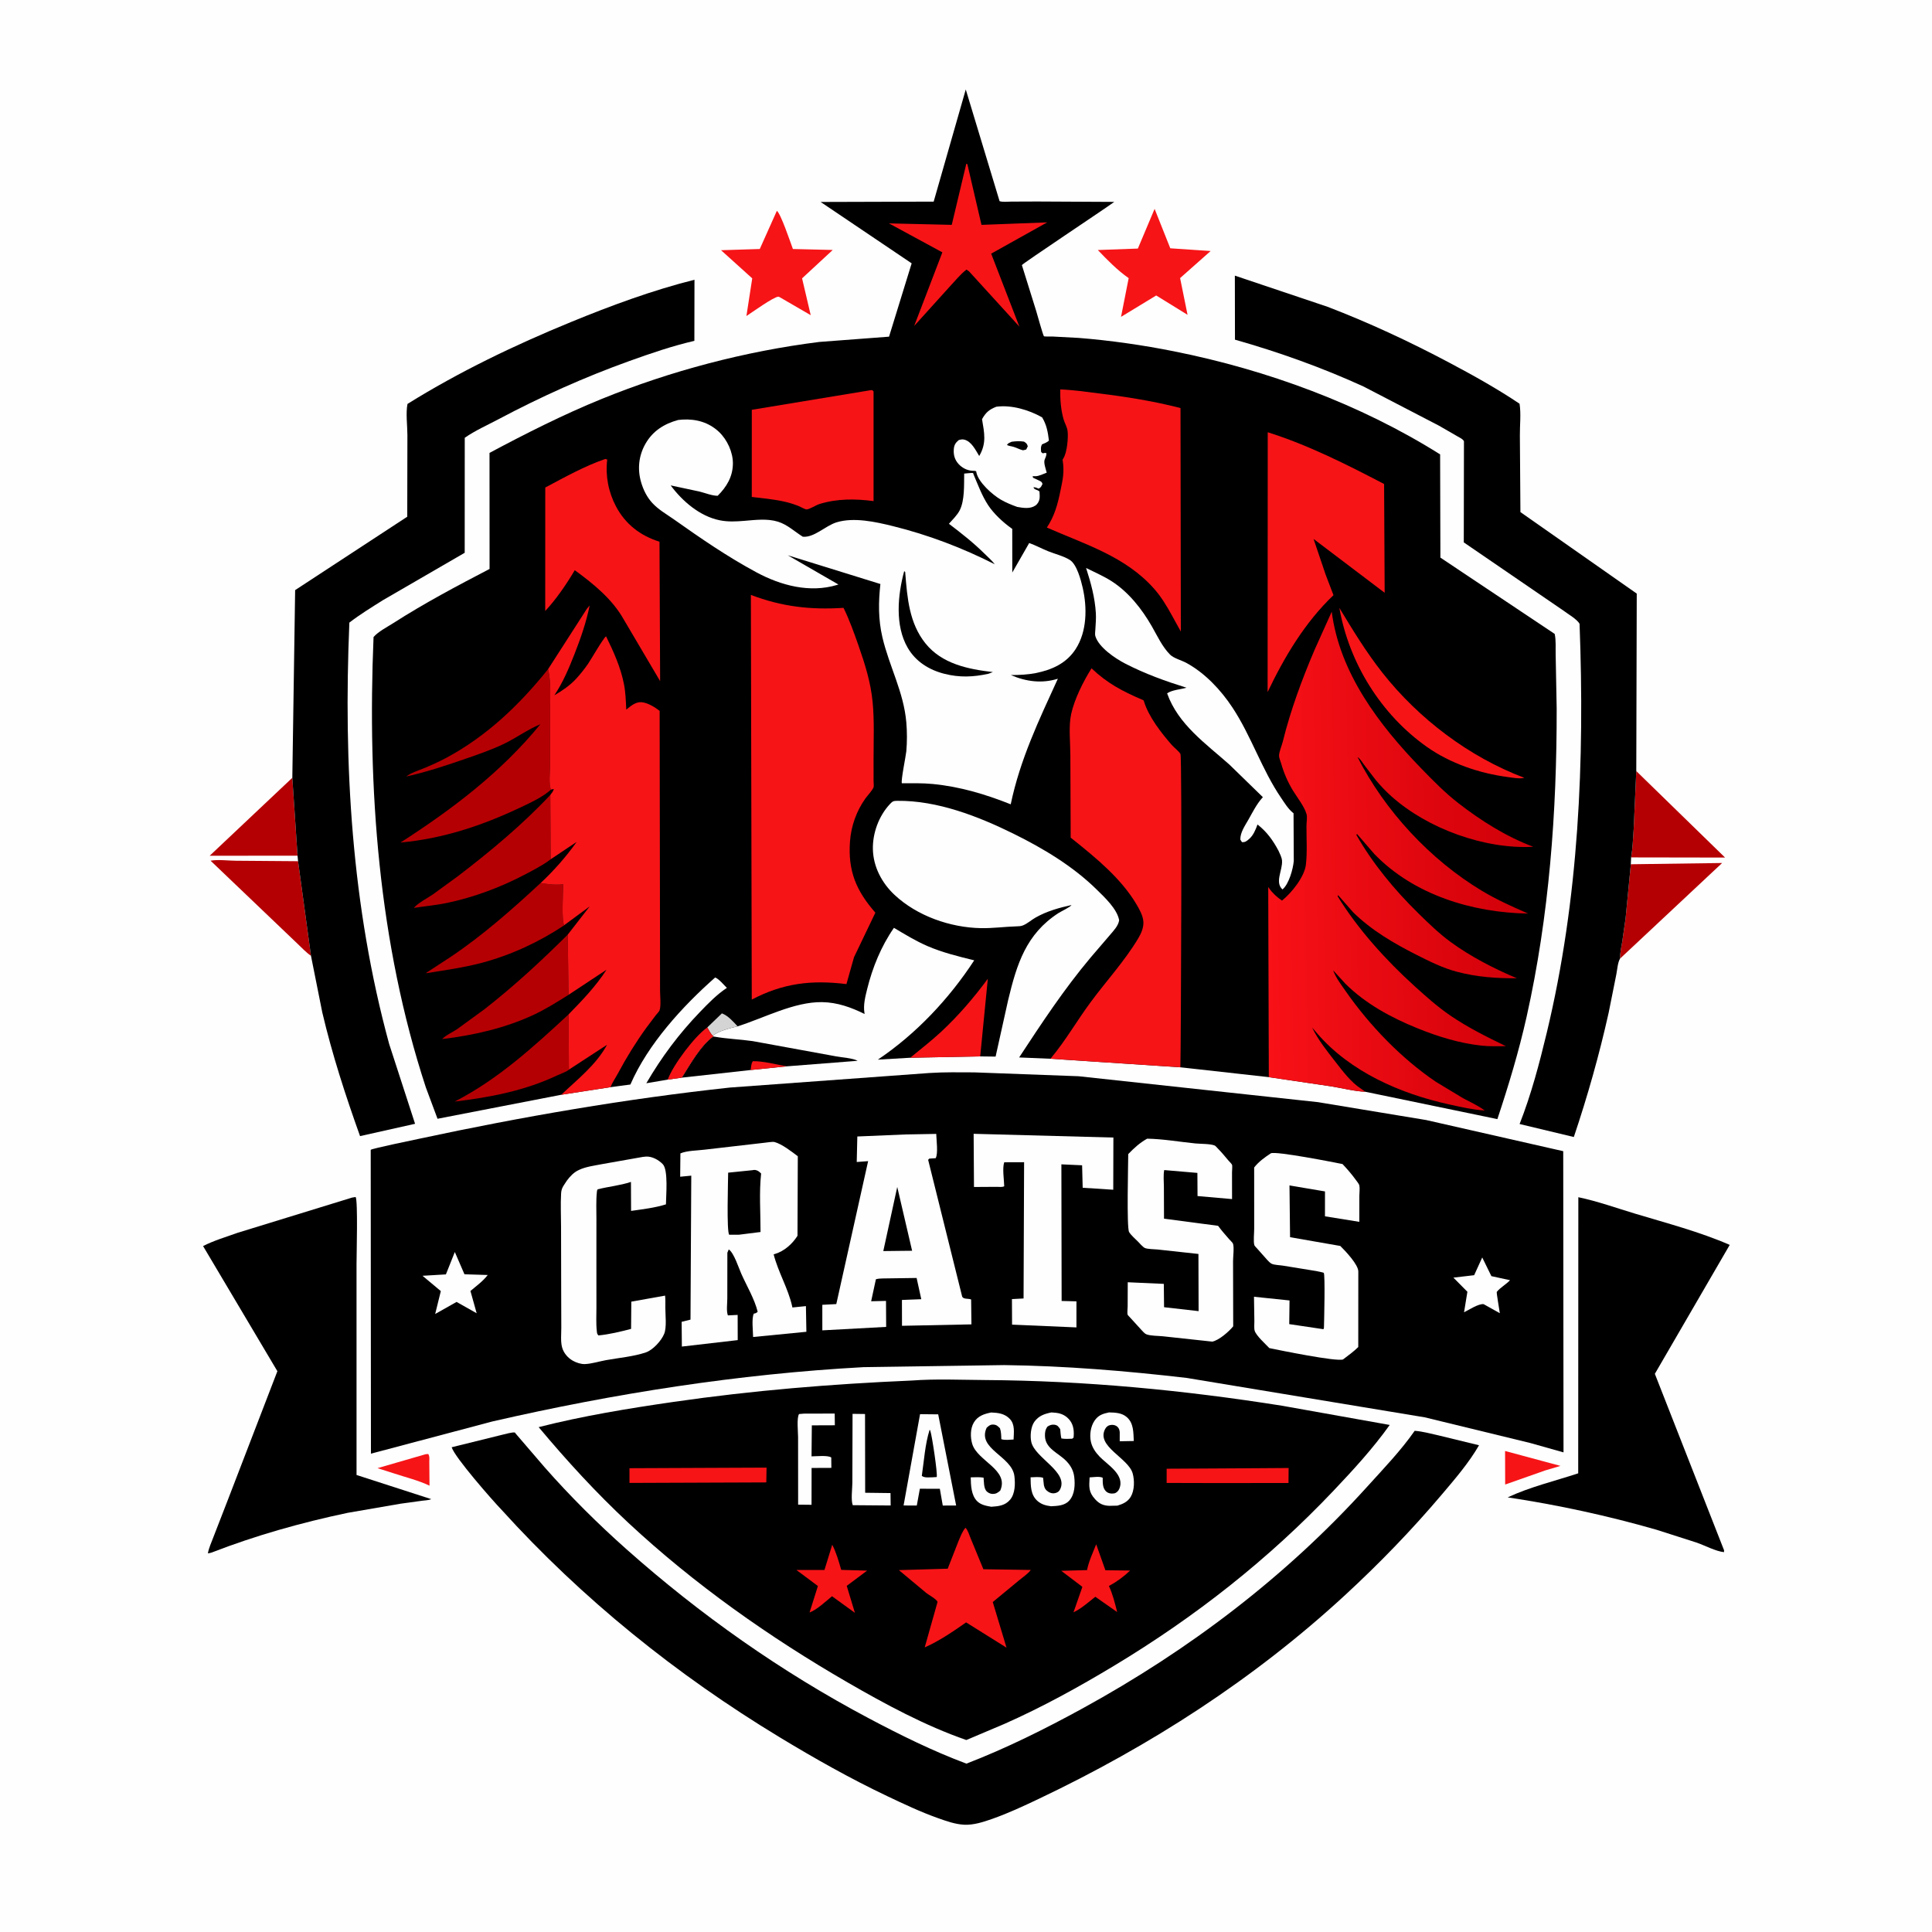
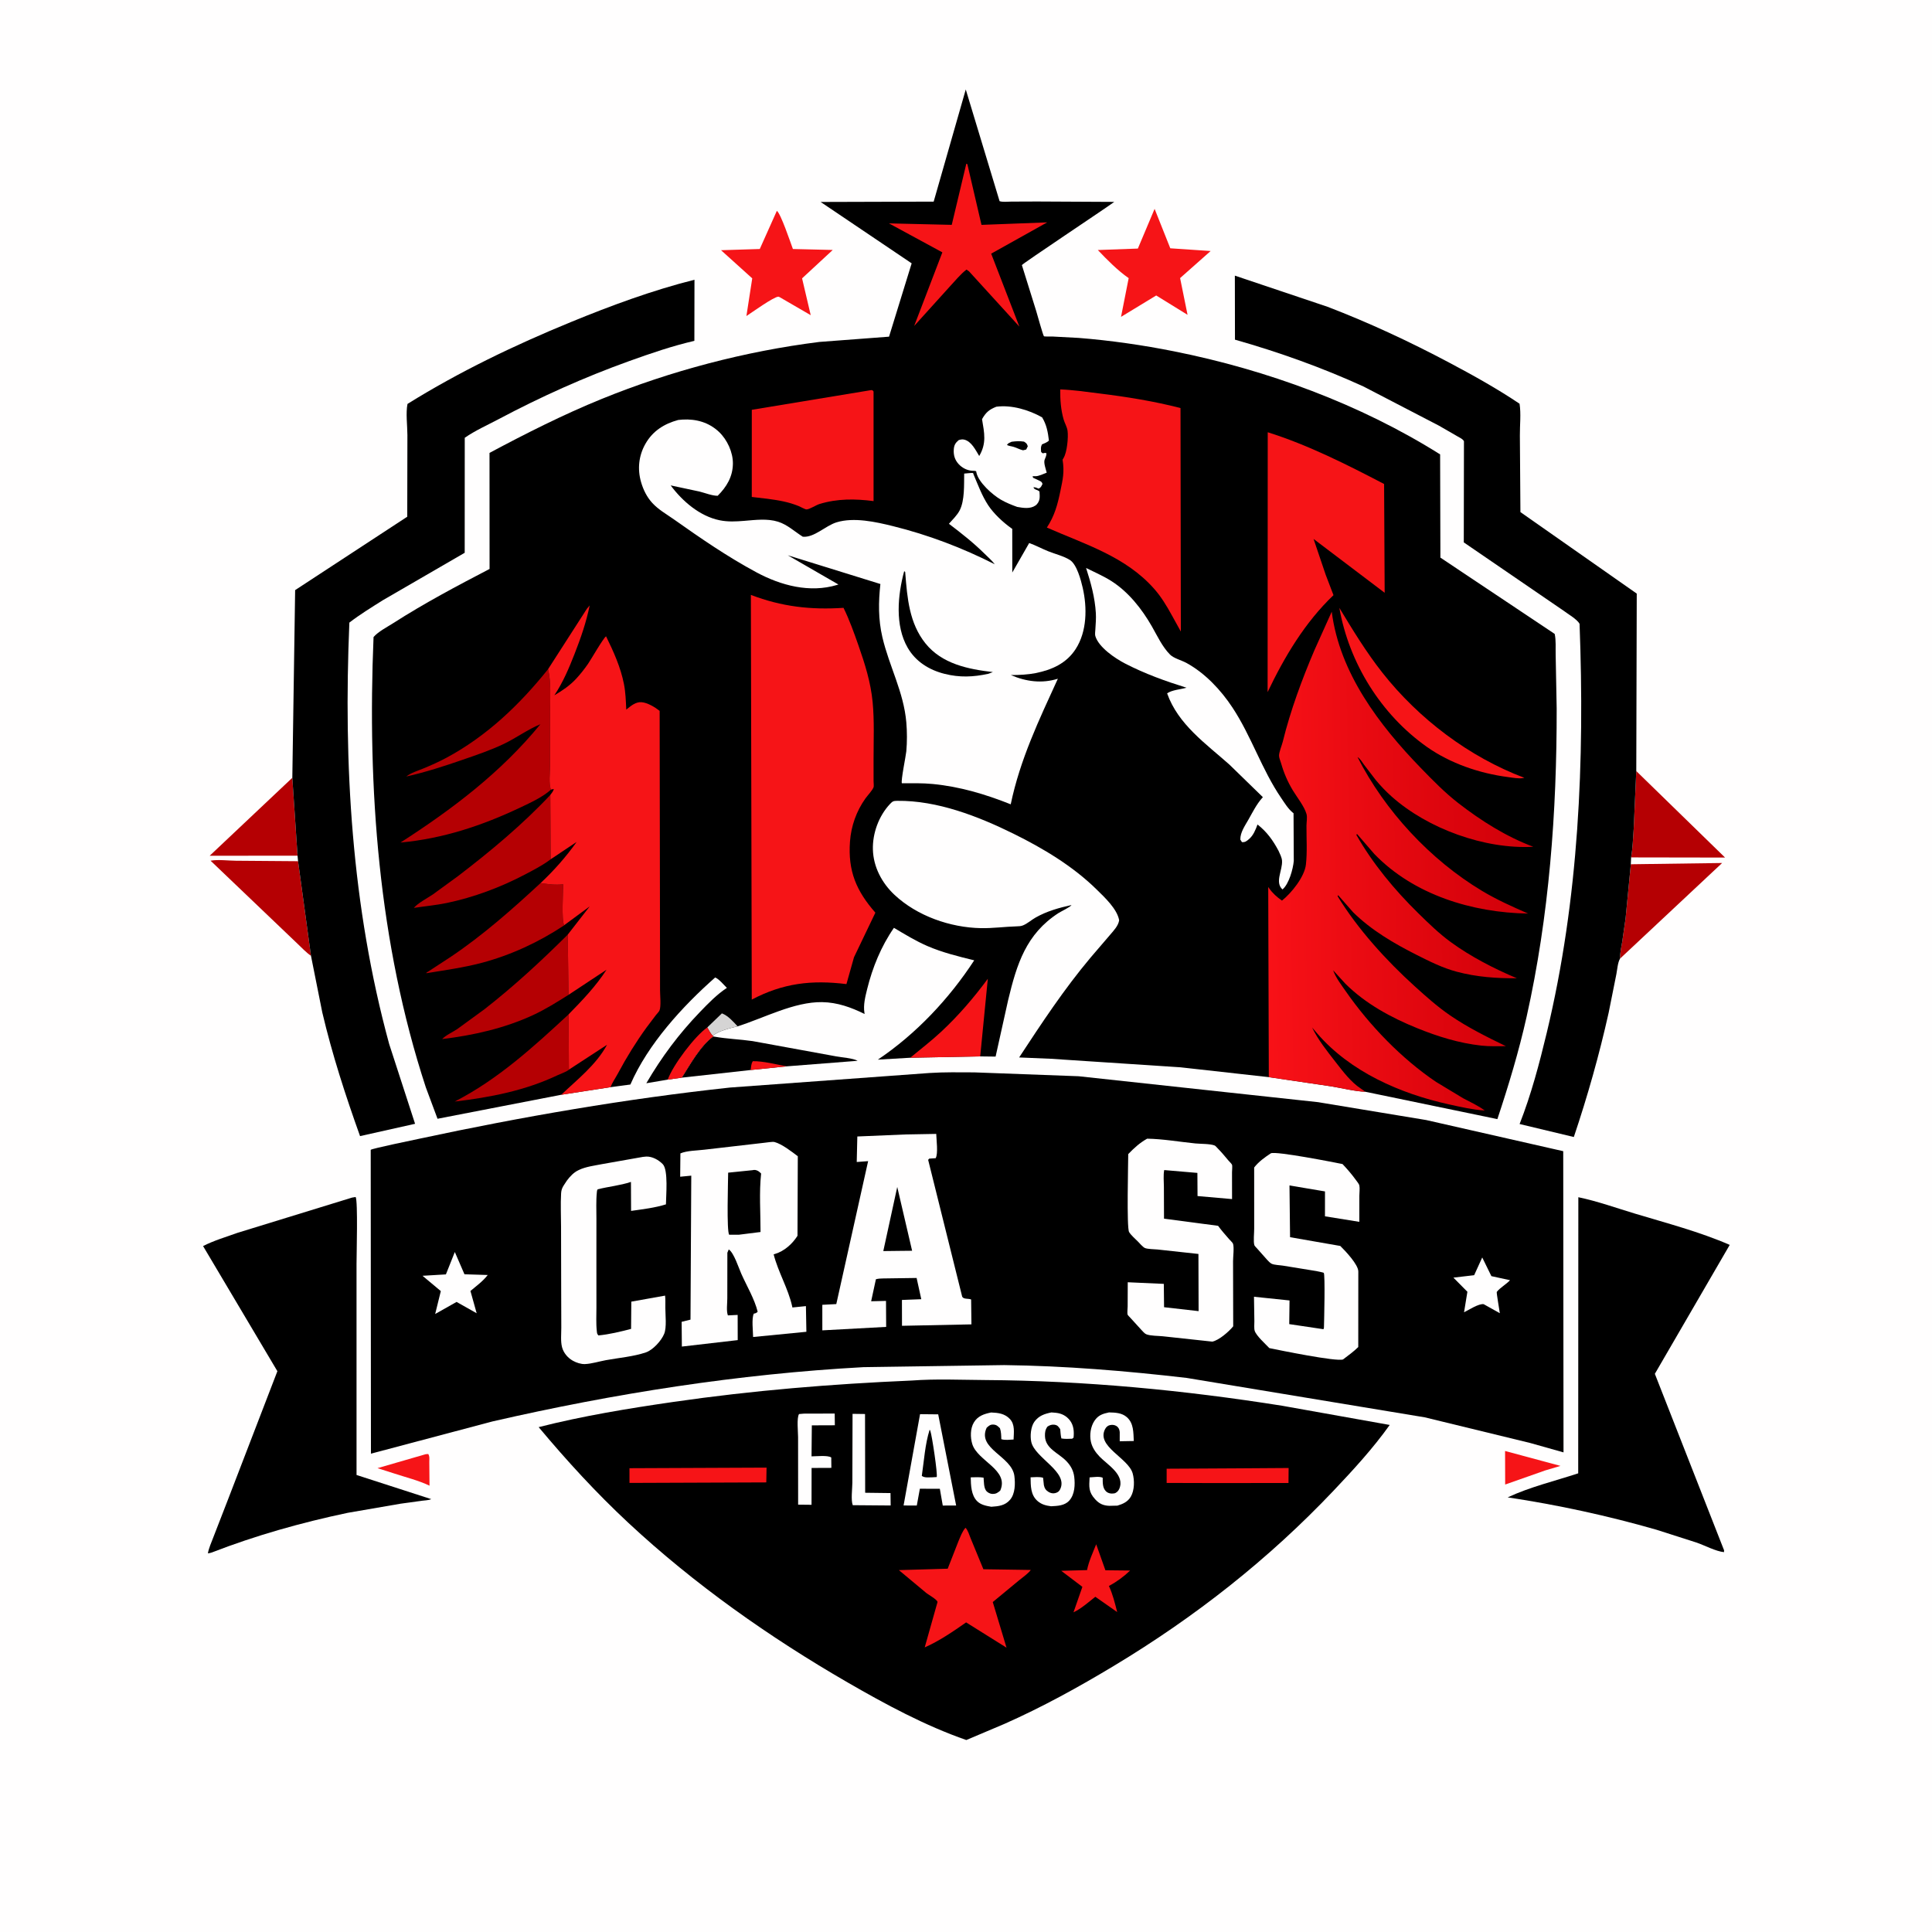
<svg xmlns="http://www.w3.org/2000/svg" version="1.1" style="display: block;" viewBox="0 0 2048 2048" width="1024" height="1024">
  <defs>
    <linearGradient id="Gradient1" gradientUnits="userSpaceOnUse" x1="1614.3" y1="912.911" x2="1343.32" y2="917.393">
      <stop class="stop0" offset="0" stop-opacity="1" stop-color="rgb(209,0,9)" />
      <stop class="stop1" offset="1" stop-opacity="1" stop-color="rgb(248,17,23)" />
    </linearGradient>
  </defs>
  <path transform="translate(0,0)" fill="rgb(255,254,254)" d="M -0 -0 L 2048 0 L 2048 2048 L -0 2048 L -0 -0 z" />
  <path transform="translate(0,0)" fill="rgb(246,20,23)" d="M 451.291 1541.5 L 453.976 1541.31 C 455.629 1543.98 455.057 1546.88 455.084 1549.97 L 455.298 1574.88 C 443.774 1569.34 429.993 1565.95 417.804 1561.94 L 400.153 1556.31 L 451.291 1541.5 z" />
  <path transform="translate(0,0)" fill="rgb(246,20,23)" d="M 1595.44 1538.1 L 1654.16 1553.91 L 1638.04 1558.7 L 1595.54 1573.67 L 1595.44 1538.1 z" />
  <path transform="translate(0,0)" fill="rgb(181,0,3)" d="M 315.411 907.091 L 222.293 907.106 L 309.871 824.478 L 315.411 907.091 z" />
  <path transform="translate(0,0)" fill="rgb(0,0,0)" d="M 756.072 1098.66 L 757.336 1098.9 C 770.702 1101.28 784.421 1101.68 797.868 1103.63 L 886.208 1119.77 C 892.018 1120.89 904.345 1121.69 909.108 1124.5 L 833.839 1130.37 L 795.736 1134.26 L 722.734 1142.36 C 731.865 1127.86 742.24 1108.9 756.072 1098.66 z" />
  <path transform="translate(0,0)" fill="rgb(246,20,23)" d="M 795.736 1134.26 C 796.173 1131.1 796.215 1127.59 798 1124.91 C 809.242 1124.74 822.607 1128.31 833.839 1130.37 L 795.736 1134.26 z" />
  <path transform="translate(0,0)" fill="rgb(181,0,3)" d="M 1734.52 817.144 L 1735.46 818.269 L 1828.65 909.055 L 1729.04 908.888 C 1730.72 899.068 1731.08 888.616 1731.78 878.672 L 1734.52 817.144 z" />
  <path transform="translate(0,0)" fill="rgb(181,0,3)" d="M 315.957 912.916 L 329.649 1013.18 C 324.471 1009.63 319.897 1004.68 315.321 1000.36 L 290.411 976.555 L 223.203 912.367 C 231.239 910.93 241.686 912.343 249.966 912.403 L 315.957 912.916 z" />
  <path transform="translate(0,0)" fill="rgb(181,0,3)" d="M 1728.74 916.154 L 1825.54 914.816 L 1717.31 1016.17 C 1717.19 1010.07 1718.71 1003.87 1719.68 997.858 L 1723.18 973.517 L 1728.74 916.154 z" />
  <path transform="translate(0,0)" fill="rgb(246,20,23)" d="M 823.49 223.5 C 827.673 226.435 837.788 256.637 840.51 263.961 L 882.74 264.972 L 850.24 295.066 L 859.4 334.107 L 826.5 315.008 L 825.25 314.485 C 820.436 314.333 796.598 331.551 791.223 335.028 L 797.401 295.077 L 764.329 265.235 L 805.394 263.949 L 823.49 223.5 z" />
  <path transform="translate(0,0)" fill="rgb(246,20,23)" d="M 1223.93 221.402 L 1240.56 263.207 L 1283.34 266.083 L 1250.96 294.785 L 1258.85 333.726 L 1225.63 313.212 L 1188.34 335.892 L 1196.44 294.832 C 1184.86 286.822 1173.45 275.281 1163.74 265.038 L 1206.18 263.49 L 1223.93 221.402 z" />
  <path transform="translate(0,0)" fill="rgb(0,0,0)" d="M 1673.1 1269.1 C 1693.48 1273.35 1713.61 1280.61 1733.56 1286.61 C 1766.76 1296.6 1801.81 1305.79 1833.58 1319.64 L 1754.21 1456.32 L 1826.85 1641.5 C 1827.84 1643.97 1827.62 1642.69 1827.5 1645.35 C 1818.84 1644.46 1807.21 1638.27 1798.82 1635.33 L 1755.88 1621.57 C 1704.13 1606.72 1651.44 1595.27 1598.21 1587.27 C 1621.87 1576.19 1648.17 1569.96 1672.96 1561.8 L 1673.1 1269.1 z" />
  <path transform="translate(0,0)" fill="rgb(0,0,0)" d="M 373.185 1269.5 L 377 1268.87 C 379.515 1273.12 377.935 1329.57 377.935 1339.86 L 377.946 1563.55 L 457.119 1589.14 C 454.499 1590.41 450.239 1590.45 447.261 1590.86 L 424.5 1594 L 368.557 1603.66 C 319.685 1613.96 271.074 1627.62 224.5 1645.71 C 223.104 1646.2 221.841 1646.41 220.387 1646.65 C 221.271 1641.08 224.12 1635.07 226.076 1629.76 L 241.894 1589 L 294.035 1453.53 L 215.266 1320.88 C 226.531 1315.08 239.854 1311.14 251.814 1306.84 L 373.185 1269.5 z" />
  <path transform="translate(0,0)" fill="rgb(0,0,0)" d="M 1717.31 1016.17 C 1714.89 1020.11 1714.32 1028.01 1713.43 1032.58 L 1705.22 1073.63 C 1695.24 1118.3 1682.92 1161.9 1668.32 1205.28 L 1610.84 1191.51 C 1623.17 1160.08 1631.73 1127.61 1639.61 1094.84 C 1673.73 952.958 1679.87 806.561 1674.4 661.228 C 1671.64 656.304 1661.9 650.77 1657.13 647.159 L 1551.67 574.951 L 1551.85 467.667 C 1550.43 465.2 1547.85 464.253 1545.43 462.807 L 1525.35 451.233 L 1445.49 409.77 C 1401.6 389.688 1355.52 373.227 1309.11 360.057 L 1309 292.184 L 1407.36 325.249 C 1451.58 342.203 1494.57 362.286 1536.38 384.475 C 1561.7 397.911 1586.99 411.964 1610.79 427.974 C 1612.47 438.65 1611.03 450.857 1611.13 461.784 L 1611.71 542.845 L 1735.02 629.242 L 1734.52 817.144 L 1731.78 878.672 C 1731.08 888.616 1730.72 899.068 1729.04 908.888 L 1728.74 916.154 L 1723.18 973.517 L 1719.68 997.858 C 1718.71 1003.87 1717.19 1010.07 1717.31 1016.17 z" />
  <path transform="translate(0,0)" fill="rgb(0,0,0)" d="M 309.871 824.478 L 312.865 625.538 L 431.698 547.743 L 431.867 461.166 C 431.847 451.14 430.005 437.827 431.966 428.18 C 486.741 394.06 545.627 365.827 605.265 341.356 C 647.723 323.935 691.622 307.725 736.175 296.532 L 736.063 361.312 C 712.504 366.764 689.723 374.593 667 382.76 C 619.228 399.93 573.347 420.57 528.519 444.348 C 516.773 450.578 503.55 456.465 492.655 464.068 L 492.601 585.975 L 405.954 636.19 C 393.821 643.835 381.731 651.214 370.336 659.977 C 364.015 810.549 372.694 960.681 412.523 1106.66 L 439.994 1191.27 L 381.666 1204.32 C 366.164 1161.01 352.159 1117.93 341.617 1073.12 L 329.649 1013.18 L 315.957 912.916 L 315.411 907.091 L 309.871 824.478 z" />
-   <path transform="translate(0,0)" fill="rgb(0,0,0)" d="M 1499.63 1516.71 C 1507.97 1517.35 1516.67 1519.71 1524.82 1521.56 L 1567.83 1532.03 C 1557.14 1550.59 1542.52 1567.55 1528.72 1583.86 C 1496.62 1621.79 1462.2 1657.36 1425.66 1691.04 C 1329.18 1779.97 1219.45 1850.66 1101.15 1906.85 C 1084.99 1914.52 1068.66 1922.18 1051.76 1928.1 C 1042.34 1931.4 1032.1 1934.78 1022 1934.27 C 1012.44 1933.79 1003.1 1930.41 994.158 1927.24 C 975.799 1920.71 958.247 1912.39 940.668 1904.05 C 901.663 1885.56 863.463 1863.97 826.549 1841.62 C 717.312 1775.47 617.161 1694.89 531.411 1600.16 C 522.326 1590.74 481.941 1544.76 478.794 1534.15 L 532.949 1520.77 C 535.502 1520.21 543.42 1517.93 545.719 1518.54 C 546.087 1518.64 546.197 1519.14 546.437 1519.43 L 577.424 1555.49 C 604.24 1585.98 633.849 1615.39 664.208 1642.36 C 742.33 1711.77 828.148 1772.22 920.495 1821.22 C 954.267 1839.14 988.607 1856.13 1024.46 1869.53 C 1066.68 1853.26 1108.07 1832.63 1147.7 1810.91 C 1260.43 1749.11 1362.95 1671.41 1449.33 1575.9 C 1466.58 1556.84 1484.91 1537.83 1499.63 1516.71 z" />
  <path transform="translate(0,0)" fill="rgb(0,0,0)" d="M 966.38 1463.43 C 992.152 1461.49 1018.82 1462.75 1044.69 1462.91 C 1149.91 1463.55 1255.29 1473.68 1359.18 1490.16 L 1473.15 1510.51 C 1455.45 1535.36 1434.64 1558.01 1413.69 1580.12 C 1344.63 1652.98 1266.9 1714.01 1180.93 1765.78 C 1143.35 1788.41 1104.88 1809.61 1064.75 1827.39 L 1024.34 1844.5 C 980.619 1829.31 938.481 1806.54 898.482 1783.43 C 815.716 1735.6 735.95 1679.38 665.928 1614.12 C 631.929 1582.44 600.801 1548.44 571.003 1512.82 C 617.855 1500.91 666.189 1493 714 1486.07 C 798.108 1473.89 881.498 1467.08 966.38 1463.43 z" />
  <path transform="translate(0,0)" fill="rgb(255,254,254)" d="M 903.74 1498.73 L 916.965 1498.91 L 917.113 1582.38 L 943.977 1582.72 L 944.143 1595.88 L 903.963 1595.56 C 901.862 1590.37 903.516 1577.72 903.532 1571.83 L 903.74 1498.73 z" />
  <path transform="translate(0,0)" fill="rgb(246,20,23)" d="M 1162.01 1636.99 L 1171.77 1664.54 L 1197.98 1664.83 C 1191.05 1671.43 1183.92 1676.67 1175.49 1681.22 C 1179.62 1690.07 1181.86 1699.42 1184.25 1708.85 L 1161.09 1692.64 C 1153.94 1698.3 1146.2 1705.2 1137.94 1709.15 L 1147.37 1682.12 L 1124.94 1665.11 L 1152.31 1664.37 C 1154.1 1655.16 1158.54 1645.69 1162.01 1636.99 z" />
-   <path transform="translate(0,0)" fill="rgb(246,20,23)" d="M 882.201 1637.49 C 886.386 1645.38 889.244 1655.52 891.732 1664.13 L 919.213 1664.92 L 897.575 1681.07 L 906.236 1709.67 L 881.965 1692.08 C 875.235 1697.6 866.192 1706.25 858.146 1709.33 L 867.012 1681.25 L 844.189 1664.21 L 873.955 1664.24 L 882.201 1637.49 z" />
  <path transform="translate(0,0)" fill="rgb(255,254,254)" d="M 852.125 1498.51 L 884.817 1498.42 L 884.974 1510.84 L 860.571 1510.93 L 860.257 1543.8 C 865.2 1543.8 877.552 1542.4 881.171 1545 L 881.285 1556.01 L 860.328 1556.1 L 860.259 1595.15 L 846.053 1594.99 L 845.996 1523.28 C 845.998 1518.05 844.392 1503.07 847 1498.95 L 852.125 1498.51 z" />
  <path transform="translate(0,0)" fill="rgb(246,20,23)" d="M 1310.3 1556.51 L 1365.99 1556.14 L 1365.85 1572.02 L 1291.5 1572.12 L 1236.7 1571.97 L 1236.7 1556.91 L 1310.3 1556.51 z" />
  <path transform="translate(0,0)" fill="rgb(246,20,23)" d="M 667.257 1556.36 L 812.583 1555.74 L 812.296 1571.41 L 667.277 1571.96 L 667.257 1556.36 z" />
  <path transform="translate(0,0)" fill="rgb(255,254,254)" d="M 1114.58 1497.23 L 1119.29 1497.62 C 1125.41 1498.28 1130.44 1500.84 1134.23 1505.79 C 1138.21 1511.01 1138.7 1517.69 1138 1524 L 1136.5 1525.1 C 1132.62 1525.27 1128.95 1525.5 1125.1 1524.82 C 1124.33 1521.64 1124.18 1518.26 1123.88 1515 C 1121.99 1512.27 1121.16 1510.68 1117.5 1510.22 C 1114.86 1509.9 1112.43 1510.84 1110.31 1512.31 C 1108.03 1515.5 1107.6 1518.32 1107.71 1522.23 C 1108.09 1535.76 1122.15 1540.2 1130.41 1548.85 C 1134.99 1553.63 1137.92 1558.89 1138.73 1565.5 C 1139.73 1573.71 1139.36 1583.99 1133.64 1590.49 C 1128.68 1596.13 1121.12 1596.34 1114.2 1596.7 C 1108.8 1596 1104.09 1594.85 1099.86 1591.16 C 1092.36 1584.62 1092.62 1575.03 1092.46 1566.01 C 1096.66 1565.91 1101.69 1565.24 1105.72 1566.5 L 1106.56 1574.33 C 1107.25 1577.61 1108.59 1579.76 1111.54 1581.53 C 1113.69 1582.81 1116.18 1583.4 1118.64 1582.73 C 1121.27 1582.03 1122.73 1580.99 1123.9 1578.5 C 1132.59 1560.13 1097.03 1545.55 1093.21 1528.55 C 1091.79 1522.26 1092.69 1512.41 1096.45 1507.17 C 1101.05 1500.75 1107.19 1498.71 1114.58 1497.23 z" />
  <path transform="translate(0,0)" fill="rgb(255,254,254)" d="M 1050.66 1497.29 C 1058.17 1497.61 1065 1498.38 1070.5 1504.17 C 1076.09 1510.07 1074.67 1518.51 1074.44 1525.96 C 1070.38 1526.11 1065.29 1526.89 1061.43 1525.59 C 1061.32 1521.53 1061.3 1517.89 1060 1514 C 1057.7 1511.76 1056.47 1510.33 1053 1510.09 C 1049.88 1509.88 1047.98 1511.51 1045.89 1513.5 C 1035.49 1535.95 1072.66 1543.52 1075.3 1564.64 C 1076.29 1572.62 1076.2 1583.27 1070.81 1589.7 C 1065.5 1596.02 1058.46 1596.73 1050.82 1597.23 C 1045.49 1596.31 1039.7 1595.26 1035.74 1591.25 C 1029.45 1584.88 1029.18 1574.41 1029.01 1566.04 C 1033.55 1565.95 1038.14 1565.65 1042.63 1566.36 C 1043.06 1570.51 1042.75 1576.5 1045.18 1580 C 1046.61 1582.06 1049.46 1583.55 1052 1583.61 C 1055.91 1583.69 1057.43 1582.48 1060.26 1580.16 C 1070.13 1558.06 1036.16 1548.95 1030.63 1530.69 C 1028.49 1523.61 1028.47 1514.33 1032.34 1507.87 C 1036.51 1500.92 1043.19 1498.81 1050.66 1497.29 z" />
  <path transform="translate(0,0)" fill="rgb(255,254,254)" d="M 1175.57 1497.22 C 1182.22 1497.37 1189.23 1497.61 1194.5 1502.26 C 1201.88 1508.78 1201.39 1518.53 1201.86 1527.53 L 1186.95 1527.8 L 1186.97 1518 C 1186.67 1515.29 1185.88 1513.25 1183.5 1511.68 C 1181.45 1510.33 1178.89 1510.17 1176.56 1510.68 C 1174.17 1511.21 1172.53 1512.82 1171.43 1514.92 C 1161.88 1533.25 1195.96 1545.44 1200.65 1561.75 C 1202.76 1569.1 1202.66 1579.78 1198.71 1586.5 C 1195.45 1592.04 1190.37 1594.26 1184.49 1596.04 L 1176.04 1596.23 C 1169.61 1596.03 1165.28 1594.09 1160.92 1589.3 C 1153.71 1581.39 1154.51 1576.15 1155.01 1566.09 C 1158.76 1565.94 1165.68 1564.74 1168.92 1566.5 C 1168.94 1571.32 1168.61 1577.05 1172.27 1580.74 C 1174.55 1583.04 1177.87 1583.57 1181 1583.07 C 1183.34 1582.69 1185.42 1580.6 1186.36 1578.5 C 1193.02 1563.59 1174.13 1552.88 1165.7 1544.16 C 1161.37 1539.67 1157.78 1534.49 1156.41 1528.34 C 1154.81 1521.19 1156.06 1512.27 1160.17 1506.12 C 1164.15 1500.18 1168.82 1498.62 1175.57 1497.22 z" />
  <path transform="translate(0,0)" fill="rgb(255,254,254)" d="M 975.292 1499.08 L 994.539 1499.27 L 1013.55 1595.89 L 999.374 1595.95 L 996.269 1578.17 L 975.108 1578.12 L 971.844 1595.93 L 957.836 1595.87 L 975.292 1499.08 z" />
  <path transform="translate(0,0)" fill="rgb(0,0,0)" d="M 985.48 1515.5 L 986.136 1516.62 C 987.854 1520.93 994.127 1562.83 992.94 1565.73 L 988.25 1566.01 C 984.54 1565.97 980.096 1566.77 977.148 1564.5 C 979.517 1548.6 980.566 1530.86 985.48 1515.5 z" />
  <path transform="translate(0,0)" fill="rgb(246,20,23)" d="M 1023.42 1619.5 C 1025.94 1621.69 1027.65 1627.63 1028.91 1630.64 L 1042.43 1663.46 L 1092.72 1664.22 C 1089.65 1668.31 1084.01 1672.04 1080.05 1675.36 L 1052.37 1698.24 L 1066.95 1746.6 L 1024.12 1719.8 C 1010.62 1729.28 995.383 1739.7 980.238 1746.29 L 993.849 1698.08 C 992.91 1695.27 984.587 1690.7 981.98 1688.69 L 952.848 1664.39 L 1004.6 1662.89 L 1015.9 1634 C 1018.05 1629.01 1019.87 1623.67 1023.42 1619.5 z" />
  <path transform="translate(0,0)" fill="rgb(0,0,0)" d="M 985.107 1137.43 C 1000.85 1136.39 1017.03 1136.7 1032.81 1136.76 L 1143.4 1140.86 L 1397.21 1168.34 L 1511.85 1187.3 L 1657.09 1220.3 L 1657.39 1539.58 L 1622.13 1529.64 L 1510.34 1502.44 L 1258 1460.67 C 1193.92 1453.21 1129.03 1447.85 1064.51 1447.05 L 915.241 1449.24 C 782.84 1456.44 651.231 1477.11 522.082 1506.77 L 393.212 1540.95 L 392.975 1218.86 C 394.56 1217.43 438.254 1208.44 445.353 1206.92 C 553.555 1183.74 663.944 1164.67 773.98 1152.83 L 985.107 1137.43 z" />
  <path transform="translate(0,0)" fill="rgb(255,254,254)" d="M 1571.23 1332.96 L 1580.93 1352.76 L 1600.7 1357.07 C 1596.57 1361.49 1590.12 1365.01 1586.64 1369.46 C 1586.16 1370.08 1589.55 1389.34 1589.88 1392.05 L 1572.77 1382.5 C 1567.74 1381.59 1556.85 1388.63 1551.95 1391.07 L 1555.5 1369.32 L 1540.67 1354.34 L 1562.67 1351.76 L 1571.23 1332.96 z" />
  <path transform="translate(0,0)" fill="rgb(255,254,254)" d="M 482.126 1327.18 L 492.348 1350.79 L 517.008 1351.55 C 512.038 1358.08 504.946 1363.23 498.685 1368.48 L 505.285 1392.11 L 483.986 1380.09 L 461.302 1392.89 L 467.287 1368.61 L 447.88 1352.38 L 472.675 1350.91 L 482.126 1327.18 z" />
  <path transform="translate(0,0)" fill="rgb(255,254,254)" d="M 681.553 1226.35 L 685.056 1226.01 C 691.425 1225.78 698.138 1229.55 702.5 1233.98 C 708.623 1240.2 705.964 1267.81 705.927 1276.67 C 694.185 1280.37 681.146 1281.87 668.973 1283.6 L 668.833 1252.88 C 657.32 1256.7 645.231 1257.77 633.521 1260.73 C 632.725 1262.48 632.912 1261.71 632.705 1263.7 C 631.738 1272.97 632.246 1282.63 632.232 1291.95 L 632.205 1340.61 L 632.236 1385.71 C 632.249 1394.11 631.728 1402.85 632.657 1411.19 C 632.917 1413.53 632.888 1413.84 634.325 1415.61 C 645.799 1414.53 657.83 1411.61 668.974 1408.68 L 669.222 1379.79 L 705.022 1373.41 C 705.499 1377.58 705.235 1382.04 705.282 1386.25 C 705.29 1393.9 706.865 1407.01 704.062 1413.92 C 701.089 1421.26 692.136 1431.05 684.592 1433.62 C 671.672 1438.02 655.762 1439.38 642.276 1441.84 C 635.146 1443.14 627.166 1445.69 620.006 1445.98 C 615.856 1446.15 610.965 1444.49 607.375 1442.5 C 601.898 1439.47 597.439 1434.24 595.805 1428.14 C 594.137 1421.91 595.023 1413.89 595.003 1407.42 L 594.883 1367.46 L 594.743 1300.44 C 594.725 1288.69 594.123 1276.68 594.798 1264.98 C 594.963 1262.12 595.626 1259.82 597.087 1257.36 L 597.948 1256 L 600.918 1251.49 C 604.331 1246.88 608.256 1242.76 613.5 1240.27 C 621.122 1236.65 630.323 1235.59 638.529 1233.96 L 681.553 1226.35 z" />
-   <path transform="translate(0,0)" fill="rgb(255,254,254)" d="M 1032.1 1201.88 L 1180.24 1205.85 L 1180.1 1261.17 L 1147.69 1259.07 L 1147.08 1235.25 L 1125.11 1234.25 L 1125.37 1379.08 L 1141.08 1379.48 L 1141.07 1407.11 L 1072.84 1404.16 L 1072.7 1377.09 L 1085.02 1376.44 L 1085.59 1231.99 L 1064.51 1232.06 C 1062.39 1238.41 1064.34 1250.49 1064.52 1257.47 C 1062.53 1258.65 1059.09 1258.09 1056.73 1258.1 L 1032.46 1258.25 L 1032.1 1201.88 z" />
  <path transform="translate(0,0)" fill="rgb(255,254,254)" d="M 1347.25 1222.5 C 1353.35 1220.21 1412.79 1231.86 1423.1 1233.94 C 1428.26 1239.34 1433.12 1245.04 1437.5 1251.1 C 1438.47 1252.44 1440.66 1255.1 1440.96 1256.6 C 1441.6 1259.68 1440.96 1264.42 1440.96 1267.64 L 1440.94 1295.2 L 1404.52 1289.34 L 1404.55 1262.96 L 1366.91 1256.62 L 1367.52 1311.48 L 1420.76 1320.76 C 1425.99 1325.93 1440.01 1340.56 1439.87 1347.96 L 1439.81 1427.92 C 1434.91 1432.79 1429.14 1436.87 1423.67 1441.07 C 1416.63 1443.64 1356.08 1431.22 1345.57 1429.06 C 1341.51 1424.74 1331.73 1416.06 1330.04 1410.74 C 1329.2 1408.1 1329.73 1403.45 1329.68 1400.54 L 1329.28 1374.61 L 1366.96 1378.53 L 1366.65 1403.62 L 1402.95 1409.02 C 1403.58 1407.05 1403.42 1407.99 1403.48 1405.71 C 1403.65 1399.61 1404.83 1351.41 1403.25 1349.25 C 1403.01 1348.92 1396.11 1347.54 1395.37 1347.39 L 1360.21 1341.67 C 1356.94 1341.13 1351 1341 1348.12 1339.69 C 1346.37 1338.9 1344.54 1336.83 1343.22 1335.45 L 1332.95 1323.89 C 1332.31 1323.13 1329.94 1320.83 1329.68 1319.96 C 1328.47 1315.88 1329.53 1307.08 1329.49 1302.62 L 1329.47 1237.58 C 1334.13 1231.5 1340.89 1226.68 1347.25 1222.5 z" />
  <path transform="translate(0,0)" fill="rgb(255,254,254)" d="M 1216.03 1207.04 C 1232.95 1207.33 1250.27 1210.4 1267.13 1212.09 C 1272.63 1212.64 1282.93 1212.36 1287.68 1214.31 C 1288.44 1214.62 1290.37 1216.89 1291.03 1217.54 C 1294.97 1221.49 1298.51 1225.84 1302.11 1230.1 C 1302.99 1231.14 1305.53 1233.54 1305.98 1234.68 C 1306.52 1236.1 1305.99 1240.82 1305.99 1242.65 L 1306.03 1271.08 L 1269.44 1267.87 L 1269.28 1243.33 L 1234.11 1240.32 C 1233.04 1245.87 1233.77 1252.48 1233.78 1258.16 L 1233.9 1291.82 L 1291.24 1299.43 C 1294.75 1304.29 1298.77 1308.75 1302.68 1313.3 C 1303.58 1314.35 1306.66 1317.26 1307.05 1318.38 C 1308.39 1322.25 1307.08 1332.42 1307.09 1336.93 L 1307.25 1405.93 C 1302.75 1411.53 1292.28 1420.67 1285.12 1422.18 L 1232.66 1416.51 C 1227.57 1415.96 1219.67 1416.21 1215.04 1414.35 C 1213.23 1413.62 1211.22 1411.08 1209.86 1409.7 L 1198.28 1396.99 C 1197.74 1396.38 1195.57 1394.3 1195.32 1393.57 C 1194.74 1391.86 1195.35 1386.98 1195.36 1384.91 L 1195.46 1359.24 L 1233.69 1360.96 L 1233.96 1385.7 L 1270.57 1389.86 L 1270.39 1329.24 L 1227.02 1324.52 C 1223.76 1324.17 1216.35 1324.21 1213.52 1322.87 C 1211.41 1321.88 1207.78 1317.66 1206.07 1315.92 C 1203.39 1313.2 1198.74 1309.21 1196.88 1305.98 C 1194.2 1301.34 1195.95 1234.01 1195.98 1223.39 C 1202.29 1216.84 1208.07 1211.53 1216.03 1207.04 z" />
  <path transform="translate(0,0)" fill="rgb(255,254,254)" d="M 959.524 1202.58 L 992.456 1201.98 C 992.586 1207.96 994.64 1222.95 991.856 1227.72 L 985 1228.2 L 983.881 1229.5 L 1019.95 1374.5 C 1021.4 1377.49 1026.48 1376.25 1029.44 1377.5 L 1029.76 1403.89 L 956.158 1405.4 L 956.09 1378 L 976.601 1377.21 L 971.648 1354.7 L 935.897 1355.21 C 933.233 1355.26 931.094 1355.35 928.5 1356.05 L 923.451 1379.39 L 939.205 1379.01 L 939.366 1406.56 L 871.713 1410.23 L 871.691 1383.15 L 886.508 1382.38 L 920.248 1230.86 L 908.169 1231.77 L 908.804 1204.72 L 959.524 1202.58 z" />
  <path transform="translate(0,0)" fill="rgb(0,0,0)" d="M 951.12 1258.22 L 966.877 1325.85 L 954.25 1325.98 L 936.333 1326.19 L 951.12 1258.22 z" />
  <path transform="translate(0,0)" fill="rgb(255,254,254)" d="M 810.098 1211.4 C 812.823 1211.21 818.71 1209.98 821.111 1210.62 C 828.773 1212.66 839.361 1220.83 845.702 1225.68 L 845.372 1310.01 C 839.876 1318.68 831.34 1326.32 821.415 1329.27 L 820.095 1329.65 C 824.87 1348.46 835.512 1365.83 839.708 1384.7 L 839.971 1385.98 L 854.307 1384.53 L 854.802 1411.75 L 798.325 1417.28 C 798.296 1411.21 796.538 1397.58 799.087 1392.5 C 801.028 1392.16 801.764 1391.9 803.164 1390.5 C 799.893 1377.09 791.465 1362.97 785.821 1350.27 C 783.025 1343.97 777.983 1327.99 772.5 1324.44 L 771.038 1327.93 L 770.974 1376.32 C 770.97 1381.7 769.822 1389.52 771.577 1394.37 L 781.948 1393.87 L 782.014 1420.57 L 722.805 1427.42 L 722.567 1401.18 L 731.959 1398.86 L 732.777 1246.24 L 721.018 1247.38 L 721.254 1222.66 C 728.061 1219.66 739.021 1219.67 746.517 1218.73 L 810.098 1211.4 z" />
  <path transform="translate(0,0)" fill="rgb(0,0,0)" d="M 797.839 1240.43 C 798.761 1240.25 799.527 1240.04 800.5 1240.2 C 803.199 1240.63 804.999 1242.08 806.82 1244 C 804.62 1264.05 806.234 1285.73 806.203 1305.97 L 783.191 1308.87 L 773 1308.89 C 770.092 1305.69 771.826 1251.39 771.879 1243.07 L 797.839 1240.43 z" />
  <path transform="translate(0,0)" fill="rgb(0,0,0)" d="M 594.915 1160.5 L 463.792 1185.94 L 451.403 1152.67 C 401.219 999.623 389.333 835.354 395.979 675.301 C 400.887 669.542 410.272 664.775 416.772 660.606 C 449.82 639.411 484.195 621.217 518.963 603.108 L 518.903 480.083 C 557.657 459.413 597.131 439.444 637.841 422.884 C 711.044 393.108 789.981 372.34 868.467 362.477 L 942.421 356.887 L 966.4 279.15 L 869.902 214.088 L 989.735 213.729 L 1023.75 94.844 L 1059.6 213.255 C 1063.02 214.392 1068.15 213.724 1071.84 213.709 L 1099.4 213.601 L 1181.18 214.02 C 1170.66 221.713 1083.72 279.486 1083.24 281.024 L 1098.45 329.788 C 1099.15 332.091 1105.76 355.908 1106.63 356.458 C 1107.34 356.913 1114.19 356.674 1115.58 356.719 L 1143.5 358.205 C 1177.34 360.904 1211.4 365.809 1244.69 372.459 C 1342.79 392.06 1441.65 428.258 1526.59 481.676 L 1526.88 591.102 L 1648.03 671.972 C 1649.58 678.829 1648.86 686.936 1649.07 694 L 1650.14 751 C 1650.31 860.525 1642.23 970.766 1618.26 1077.86 C 1610.02 1114.63 1599.17 1150.59 1587.28 1186.31 L 1447.32 1157.32 C 1435.69 1156.82 1423.23 1153.57 1411.69 1151.67 L 1345 1141.81 L 1251.25 1131.38 L 1113.52 1122.32 L 1080.33 1120.94 C 1104.44 1084.23 1127.78 1048.77 1156.12 1015.01 L 1176.85 990.827 C 1180.59 986.42 1185.48 981.393 1186.35 975.5 C 1184.2 963.488 1170.94 951.216 1162.41 942.834 C 1137.22 918.081 1105.69 899.218 1074.18 883.687 C 1036.75 865.229 993.492 848.434 951.204 848.913 C 947.133 848.959 946.253 849.265 943.411 852.292 C 931.565 864.912 924.85 883.274 925.306 900.525 C 925.796 919.018 934.876 936.087 948.251 948.605 C 972.125 970.949 1007.16 983.21 1039.59 983.867 C 1052.39 984.127 1065.08 982.325 1077.83 981.961 C 1080.2 981.893 1082.27 981.835 1084.5 980.919 C 1089.15 979.009 1093.32 975.172 1097.72 972.679 C 1109.79 965.847 1122.39 962.363 1135.84 959.374 C 1134.62 961.533 1124.81 966.092 1122.11 967.835 C 1087.64 990.104 1077.85 1021.99 1068.69 1060.06 L 1055.38 1120.03 L 1039.06 1119.83 L 964.863 1121.25 L 930.58 1123.25 C 971.173 1095.96 1006.09 1058.78 1032.72 1017.99 C 1015.89 1013.86 998.948 1009.71 983 1002.81 C 970.689 997.476 959.126 990.38 947.613 983.534 C 934.038 1003.11 924.85 1025.6 919.176 1048.65 C 917.175 1056.79 914.982 1065.36 916.346 1073.73 L 916.548 1074.88 C 902.22 1067.82 887.68 1062.56 871.5 1062.3 C 841.906 1061.83 809.966 1079.1 781.937 1087.96 C 775.342 1089.5 760.203 1093.09 755.822 1098.1 L 756.072 1098.66 C 742.24 1108.9 731.865 1127.86 722.734 1142.36 L 707.845 1144.45 L 685.125 1148.28 C 701.37 1120.44 719.639 1095.97 741.998 1072.74 C 750.741 1063.66 759.962 1054.13 770.52 1047.19 C 767.311 1044.07 762.128 1037.71 758.119 1036.16 C 723.432 1066.77 686.757 1106.89 668.243 1149.64 L 647.134 1152.45 L 594.915 1160.5 z" />
  <path transform="translate(0,0)" fill="rgb(213,212,212)" d="M 749.747 1089.14 L 765.256 1074.2 C 771.839 1076.68 777.219 1082.98 781.937 1087.96 C 775.342 1089.5 760.203 1093.09 755.822 1098.1 C 753.204 1095.8 751.539 1092.13 749.747 1089.14 z" />
  <path transform="translate(0,0)" fill="rgb(246,20,23)" d="M 707.845 1144.45 C 713.214 1129.06 736.819 1097.96 749.747 1089.14 C 751.539 1092.13 753.204 1095.8 755.822 1098.1 L 756.072 1098.66 C 742.24 1108.9 731.865 1127.86 722.734 1142.36 L 707.845 1144.45 z" />
  <path transform="translate(0,0)" fill="rgb(246,20,23)" d="M 964.863 1121.25 C 975.841 1112.18 987.047 1103.58 997.5 1093.86 C 1016.04 1076.62 1032.09 1057.85 1047.13 1037.55 L 1039.06 1119.83 L 964.863 1121.25 z" />
  <path transform="translate(0,0)" fill="rgb(181,0,3)" d="M 602.718 1075.28 L 603.054 1133.87 C 601.647 1135.62 593.337 1138.69 591.053 1139.78 C 556.628 1156.1 519.658 1163.27 482.008 1167.69 C 527.768 1144.22 565.307 1109.97 602.718 1075.28 z" />
  <path transform="translate(0,0)" fill="rgb(246,20,23)" d="M 1419.76 644.349 C 1433.99 667.905 1448.33 691.456 1465.4 713.101 C 1504 762.063 1557.53 802.555 1615.85 824.5 L 1614.6 824.768 C 1609.86 825.666 1603.14 824.327 1598.36 823.704 C 1568.37 819.795 1537.47 809.307 1512.65 791.804 C 1463.9 757.419 1430.08 702.829 1419.76 644.349 z" />
  <path transform="translate(0,0)" fill="rgb(181,0,3)" d="M 602.655 1054.57 C 590.452 1062.22 578.162 1069.97 565.073 1076.03 C 534.691 1090.08 501.795 1097.46 468.702 1101.47 C 472.389 1097.43 480.005 1094.03 484.679 1090.88 L 513.607 1069.8 C 545.159 1045.12 573.455 1018.96 601.829 990.744 L 602.655 1054.57 z" />
  <path transform="translate(0,0)" fill="rgb(181,0,3)" d="M 598.049 980.775 L 597.988 980.941 C 571.196 998.681 541.499 1012.51 510.384 1020.71 C 491.154 1025.78 471.434 1028.44 451.842 1031.68 C 451.948 1030.78 453.127 1030.41 453.867 1029.94 L 478.022 1014.14 C 511.885 991.414 543.13 963.782 573.011 936.095 C 580.865 937.247 589.063 938.418 596.99 937.319 C 596.96 944.972 595.077 975.991 598.049 980.775 z" />
  <path transform="translate(0,0)" fill="rgb(181,0,3)" d="M 583.707 910.89 C 575.519 917.12 565.567 922.243 556.482 927.019 C 530.729 940.558 502.143 951.247 473.634 957.192 C 462.203 959.576 450.244 960.641 438.676 962.412 C 443.057 957.227 453.06 952.05 458.834 948.147 L 485.682 928.587 C 519.914 902.394 553.843 874.144 583.357 842.683 L 583.707 910.89 z" />
  <path transform="translate(0,0)" fill="rgb(255,254,254)" d="M 1056.13 431.145 C 1072.31 429.011 1090.62 434.492 1104.66 442.393 C 1109.45 450.224 1110.82 457.995 1111.9 466.987 C 1110.02 469.045 1107.02 469.949 1104.5 471.098 C 1103 474.113 1103.43 475.685 1103.63 479 C 1106.15 482.19 1106.17 479.027 1109.32 480.5 C 1109.18 483.572 1108.36 484.607 1107.35 487.329 C 1106.1 490.692 1108.69 497.548 1109.57 501.03 C 1106.07 502.341 1101.16 504.877 1097.44 504.818 C 1095.14 504.782 1096.88 504.667 1094.5 504.926 L 1095.2 506.5 L 1100.48 508.939 C 1102.97 510.256 1104.22 510.228 1105.09 513 C 1103.77 515.542 1103.62 516.7 1101 517.992 C 1098.88 517.051 1097.87 516.551 1095.51 516.5 C 1096.41 519.475 1099.21 518.655 1101.89 521 C 1102.03 523.502 1102.31 526.207 1101.95 528.693 C 1101.56 531.415 1099.88 534.315 1097.59 535.881 C 1091.98 539.721 1084.52 538.454 1078.28 537.354 C 1072.31 535.204 1066.6 532.909 1061.09 529.744 C 1052.13 524.595 1037.25 511.383 1035.04 500.96 L 1034.78 499.5 C 1032.76 499.022 1033.56 499.082 1031.98 499.053 L 1030.83 499.04 C 1025.26 498.794 1019.87 495.965 1016.15 491.898 C 1012.07 487.428 1010.61 482.301 1011.05 476.297 C 1011.38 471.781 1012.9 469.317 1016.31 466.5 C 1018.37 465.928 1019.94 465.51 1022.07 466.009 C 1029.82 467.817 1034.18 477.148 1038.01 483.382 C 1045.95 469.835 1043.46 459.113 1041 444.305 C 1045.11 437.086 1048.57 434.151 1056.13 431.145 z" />
  <path transform="translate(0,0)" fill="rgb(0,0,0)" d="M 1072.35 468.284 C 1076.99 467.645 1080.86 467.44 1085.5 468.137 C 1088.19 469.979 1088.44 470.02 1089.5 473.07 L 1087.83 476.5 L 1084.5 477.345 C 1080.99 476.549 1077.92 474.743 1074.5 473.701 C 1072.12 472.975 1069.77 472.872 1067.5 471.777 C 1068.32 469.709 1070.41 469.272 1072.35 468.284 z" />
  <path transform="translate(0,0)" fill="rgb(246,20,23)" d="M 1024.34 173.5 L 1025.46 174.067 L 1040.42 238.378 L 1110.05 235.729 L 1050.69 268.89 L 1080.56 346.189 L 1027.13 287.56 L 1024.5 285.78 C 1018.23 290.536 1012.74 297.455 1007.32 303.193 L 969.07 345.518 L 998.94 267.509 L 942.34 236.796 L 1008.89 238.356 L 1024.34 173.5 z" />
  <path transform="translate(0,0)" fill="rgb(181,0,3)" d="M 584.038 837.02 C 575.272 844.992 562.488 850.799 551.875 855.841 C 511.181 875.17 469.583 889.005 424.546 893.133 C 479.499 857.795 531.246 818.666 572.816 767.727 C 559.506 773.142 546.913 782.47 533.741 788.733 C 519.733 795.395 504.977 800.347 490.341 805.413 C 470.837 812.164 450.843 818.642 430.689 823.137 C 435.698 819.144 442.488 817.186 448.371 814.773 C 456.885 811.281 465.214 807.582 473.323 803.223 C 516.083 780.239 550.852 746.966 580.992 709.348 C 584.227 722.899 583.176 738.201 583.171 752.117 L 583.03 812.083 C 583.015 818.922 581.486 830.971 584.038 837.02 z" />
  <path transform="translate(0,0)" fill="rgb(255,254,254)" d="M 1151.3 602.08 C 1160.25 606.565 1169.77 610.623 1178.2 616.008 C 1196.29 627.562 1210.36 645.426 1220.94 663.843 C 1226.76 673.981 1231.97 685.521 1240.31 693.918 C 1244.23 697.864 1252.67 699.988 1257.71 702.755 C 1277.49 713.605 1294.16 731.394 1306.49 750.077 C 1326.47 780.359 1337.5 815.658 1357.97 845.706 C 1361.67 851.134 1365.32 857.241 1370.42 861.443 L 1371.21 862.058 L 1371.46 912.654 C 1370.68 921.268 1366.34 937.137 1359.5 942.815 C 1351.06 935.341 1359.7 922.409 1359 912.386 C 1358.75 908.836 1356.79 905.2 1355.36 901.989 C 1349.47 890.856 1342.98 881.797 1333.01 873.996 C 1331.02 879.52 1328.58 885.596 1323.98 889.5 C 1321.37 891.708 1319.87 893.006 1316.5 892.674 L 1314.81 890 C 1314.58 882.501 1319.82 875.141 1323.41 868.79 C 1327.8 861.034 1331.97 852.597 1337.92 845.909 L 1338.72 845.046 L 1303.37 810.647 C 1278.22 788.241 1248.88 767.984 1237.19 734.963 C 1242.42 731.323 1251.62 730.774 1257.75 729.021 C 1235.17 721.961 1213.84 714.297 1192.74 703.42 C 1182.09 697.928 1164.55 686.148 1161.06 674.132 C 1160.55 672.376 1161.03 668.879 1161.14 667.049 C 1161.48 661.373 1161.98 655.713 1161.65 650.025 C 1160.67 633.381 1156.38 617.895 1151.3 602.08 z" />
  <path transform="translate(0,0)" fill="rgb(246,20,23)" d="M 923.61 413.5 C 925.46 413.854 924.626 413.416 926.006 415 L 926.017 531.181 C 906.464 528.672 887.627 528.458 868.636 534.292 C 865.058 535.391 858.124 539.951 854.982 540.01 C 853.468 540.039 848.473 537.216 846.836 536.541 C 836.074 532.103 825.255 530.275 813.761 528.766 L 796.916 526.792 L 796.944 434.411 L 923.61 413.5 z" />
-   <path transform="translate(0,0)" fill="rgb(246,20,23)" d="M 641.715 486.5 L 643.674 487.129 C 641.624 504.265 644.929 521.626 653.013 536.869 C 663.024 555.747 678.846 567.911 699.093 574.218 L 699.765 722.055 L 661.118 656.534 C 649.097 635.088 628.908 618.732 609.265 604.419 C 600.411 619.413 589.796 634.958 577.952 647.698 L 578.002 516.795 C 598.215 506.061 620.081 493.837 641.715 486.5 z" />
  <path transform="translate(0,0)" fill="rgb(246,20,23)" d="M 1343.85 458.206 C 1386.59 471.652 1427.6 492.398 1467.2 513.054 L 1467.81 628.38 L 1392.43 571.289 L 1405.29 609.269 L 1413.55 630.893 C 1383.21 659.868 1361.62 696.138 1343.72 733.654 L 1343.85 458.206 z" />
  <path transform="translate(0,0)" fill="rgb(246,20,23)" d="M 1123.92 412.793 C 1137.81 413.314 1152.03 415.444 1165.81 417.141 C 1194.43 420.664 1223.45 425.321 1251.39 432.553 L 1251.74 669.474 L 1242.29 652.386 C 1236.84 642.488 1231.21 633.036 1223.74 624.5 C 1193.51 589.967 1150.21 577.031 1109.73 559.25 C 1117.97 546.582 1120.99 535.215 1124.03 520.627 C 1126.68 507.868 1128.44 500.526 1126.38 487.265 L 1126.8 486.593 L 1127.45 485.446 C 1131.12 479.357 1132.6 463.854 1131.66 456.676 C 1131.11 452.556 1128.66 448.67 1127.5 444.686 C 1124.53 434.445 1123.74 423.373 1123.92 412.793 z" />
-   <path transform="translate(0,0)" fill="rgb(246,20,23)" d="M 1113.52 1122.32 L 1114.39 1121.27 C 1129.5 1103.09 1141.78 1081.81 1155.85 1062.7 C 1172.53 1040.05 1192.48 1018.47 1206.8 994.291 C 1209.85 989.141 1212.48 982.973 1212.02 976.878 C 1211.52 970.295 1207.57 963.406 1204.21 957.813 C 1188.31 931.299 1162.37 909.891 1138.48 890.741 L 1134.96 887.954 L 1134.62 800.224 C 1134.58 786.943 1132.64 769.807 1135.47 756.92 C 1138.95 741.055 1148.37 722.221 1157.07 708.454 C 1173.52 724.154 1189.64 732.63 1210.31 741.529 C 1212.18 742.333 1212.11 741.787 1212.74 743.815 C 1217.89 760.228 1231.05 776.976 1242.22 789.783 C 1244.46 792.352 1249.99 796.598 1251.36 799.348 C 1253.11 802.85 1251.91 1106.58 1251.25 1131.38 L 1113.52 1122.32 z" />
  <path transform="translate(0,0)" fill="rgb(246,20,23)" d="M 580.992 709.348 L 622.066 645.418 L 625.099 641.804 C 621.338 659.938 615.738 676.121 609.009 693.304 C 602.963 708.74 596.845 723.185 587.659 737.048 C 596.129 732.063 604.089 726.705 610.804 719.438 C 615.331 714.539 619.487 709.252 623.29 703.775 C 626.345 699.374 639.736 676.038 642.453 674.524 C 650.415 690.763 657.869 707.216 661.4 725.071 C 663.174 734.042 663.431 743.149 663.876 752.257 L 664.809 751.477 C 669.078 747.961 674.119 743.916 680 744.356 C 686.396 744.834 694.294 749.621 699.252 753.538 L 699.594 972.82 L 699.674 1049.81 C 699.647 1054.68 700.984 1066.87 699.065 1071.19 C 698.438 1072.61 696.191 1074.87 695.179 1076.17 L 685.224 1089.37 C 673.987 1104.93 664.143 1120.84 655.089 1137.78 C 652.576 1142.48 649.038 1147.58 647.134 1152.45 L 594.915 1160.5 C 612.177 1144.13 631.981 1128.73 643.504 1107.5 L 603.054 1133.87 L 602.718 1075.28 C 617.223 1060.45 631.651 1045.45 642.933 1027.95 L 602.655 1054.57 L 601.829 990.744 L 625.095 960.826 L 598.049 980.775 C 595.077 975.991 596.96 944.972 596.99 937.319 C 589.063 938.418 580.865 937.247 573.011 936.095 C 586.812 923.252 600.367 907.928 611.217 892.521 L 583.707 910.89 L 583.357 842.683 C 584.685 840.771 586.703 838.64 587 836.322 L 584.038 837.02 C 581.486 830.971 583.015 818.922 583.03 812.083 L 583.171 752.117 C 583.176 738.201 584.227 722.899 580.992 709.348 z" />
  <path transform="translate(0,0)" fill="rgb(246,20,23)" d="M 795.959 630.631 C 828.777 643.115 859.279 646.609 894.165 644.337 C 900.484 657.198 905.308 670.782 910.038 684.294 C 916.913 703.934 922.998 723.271 925.015 744.092 C 926.954 764.094 925.993 784.842 926.014 804.955 L 926.03 828.195 C 926.031 829.498 926.475 833.366 926.033 834.49 C 924.616 838.093 919.676 843.154 917.318 846.483 C 907.809 859.913 902.226 875.564 901.027 891.993 C 898.739 923.344 907.659 944.311 927.925 967.464 L 905.283 1014.7 L 897.257 1043.18 C 860.225 1038.61 830.074 1042.19 796.897 1059.61 L 795.959 630.631 z" />
  <path transform="translate(0,0)" fill="rgb(255,254,254)" d="M 718.915 445.186 L 723.463 444.785 C 737.896 443.926 751.477 447.722 762.151 457.826 C 770.869 466.078 777.029 479.4 776.904 491.5 C 776.761 505.294 770.282 516.097 760.776 525.54 C 754.912 525.589 747.296 522.509 741.506 521.07 L 710.944 514.54 C 723.334 531.3 741.851 547.254 762.864 551.507 C 771.707 553.297 780.081 552.848 789 552.121 C 800.785 551.16 813.308 549.465 824.781 553.044 C 834.672 556.129 842.336 563.514 851 568.949 C 863.19 570.062 874.904 557.322 886.841 553.674 C 905.163 548.075 928.363 553.21 946.547 557.714 C 984.135 567.024 1019.96 580.656 1054.47 598.136 C 1051.44 594.131 1047.41 590.652 1043.84 587.121 C 1031.74 575.157 1019.38 565.487 1005.9 555.232 C 1009.78 550.827 1014.71 546.122 1017.38 540.852 C 1022.7 530.301 1021.87 513.732 1022.07 502.023 C 1023.4 501.944 1030.55 501.061 1031.39 501.471 C 1031.85 501.696 1031.79 502.412 1031.99 502.882 C 1036.67 513.917 1040.92 525.542 1047.53 535.606 C 1053.29 544.375 1063.35 553.781 1071.91 559.841 L 1073.03 560.625 L 1073.07 606.9 L 1090.99 575.621 C 1097.89 578.083 1104.38 581.619 1111.18 584.366 C 1118.37 587.273 1127.82 589.501 1134.29 593.716 C 1141.5 598.422 1145.86 615.006 1147.7 623 C 1152.55 644.082 1152.33 669.426 1140.22 688.07 C 1130.31 703.342 1114.95 710.075 1097.75 713.536 C 1089.49 715.126 1080.72 715.584 1072.32 715.576 L 1071.5 715.569 C 1087.72 722.583 1104.49 724.752 1121.37 719.492 C 1101.33 763.305 1081.33 805.001 1071.41 852.61 C 1044.71 841.948 1017.49 833.827 988.725 831.06 C 977.886 830.017 966.883 830.273 956.004 830.307 C 954.859 827.354 960.299 801.228 960.726 796.433 C 961.609 786.499 961.594 775.748 960.743 765.806 C 957.971 733.428 942.588 706.426 935.34 675.375 C 930.937 656.51 931.145 638.203 933.255 619.076 L 835.098 588.618 L 888.756 619.597 L 887.353 620.043 C 858.341 628.834 827.774 620.628 802 606.775 C 771.116 590.175 742.824 570.671 714.267 550.5 C 706.306 544.876 698.275 540.487 691.547 533.261 C 685.778 527.065 681.929 519.216 679.585 511.134 C 675.563 497.267 677.015 483.036 684.214 470.418 C 692.011 456.75 704.1 449.231 718.915 445.186 z" />
  <path transform="translate(0,0)" fill="rgb(0,0,0)" d="M 958.468 605.5 C 959.905 606.581 959.49 605.856 959.639 607.716 C 961.726 633.86 963.857 660.616 980.981 681.966 C 998.464 703.763 1026.24 709.406 1052.5 712.425 L 1047.66 714.258 C 1031.64 717.717 1017.31 718.341 1001.25 714.297 C 984.986 710.201 970.786 701.43 962.224 686.705 C 948.524 663.144 951.6 630.781 958.468 605.5 z" />
  <path transform="translate(0,0)" fill="url(#Gradient1)" d="M 1345 1141.81 L 1344.37 940.215 L 1345.19 941.414 C 1349.05 946.926 1353.44 950.825 1358.96 954.672 C 1369.04 946.601 1382.86 929.53 1384.33 916.41 C 1385.84 903.03 1384.82 888.662 1384.92 875.158 C 1384.94 871.515 1385.94 866.374 1384.96 862.937 C 1382.61 854.704 1375.01 845.338 1370.5 837.884 C 1365.08 828.917 1360.99 819.509 1358.12 809.442 C 1357.48 807.208 1355.85 803.382 1355.83 801.145 C 1355.81 797.139 1358.83 790.168 1359.84 786.055 C 1367.9 753.28 1380.12 720.219 1393.36 689.192 L 1411.7 648.406 C 1419.99 713.332 1461.92 768.541 1506.29 814.263 C 1518.82 827.176 1531.63 840.286 1545.88 851.335 C 1569.93 870.001 1596.75 886.944 1625.39 897.627 C 1573.95 900.434 1513.62 878.556 1475.28 844.426 C 1469.15 838.975 1463.44 833.019 1458.23 826.685 L 1445.91 810.612 C 1444.06 808.114 1441.76 804.025 1439.04 802.571 C 1468.15 859.703 1516.06 911.375 1571.13 944.438 C 1586.62 953.741 1603.32 961.2 1619.86 968.412 C 1560.94 967.493 1498.74 948.685 1456.82 905.231 L 1438.5 884.045 L 1437.8 885 C 1455.2 915.609 1478.46 943.578 1503.54 968.146 C 1514.53 978.92 1525.53 989.65 1538 998.741 C 1559.09 1014.12 1583.94 1026.89 1607.99 1037.01 C 1586.33 1037.13 1565.42 1035.69 1544.38 1030.11 C 1529.41 1026.15 1515.59 1019.23 1501.84 1012.29 C 1477.77 1000.15 1453.67 986.076 1434.35 967.006 L 1418.5 948.959 L 1417.9 950 C 1439.33 984.961 1469.32 1017.98 1499.61 1045.44 C 1511.45 1056.18 1523.78 1067.15 1536.95 1076.21 C 1555.36 1088.88 1576.24 1099.27 1596.34 1108.99 C 1587.76 1109.01 1578.92 1109.34 1570.39 1108.4 C 1546.63 1105.77 1524.42 1098.86 1502.33 1089.92 C 1474.62 1078.7 1447.47 1063.99 1426.13 1042.74 L 1413.17 1028.53 C 1416 1036.42 1421.87 1044.04 1426.64 1050.9 C 1451.85 1087.11 1485.77 1122.27 1522.32 1146.89 L 1551.02 1164.21 C 1558.71 1168.35 1566.94 1171.95 1573.91 1177.23 C 1560.87 1176.29 1548.61 1173.48 1535.89 1170.67 C 1484.34 1159.31 1431.51 1136.22 1396.42 1095.65 L 1390.87 1089.19 C 1397.29 1102.41 1406.78 1114.24 1415.77 1125.78 C 1423.36 1135.52 1432.09 1147.17 1442.5 1153.92 L 1445.03 1155.68 L 1447.32 1157.32 C 1435.69 1156.82 1423.23 1153.57 1411.69 1151.67 L 1345 1141.81 z" />
</svg>